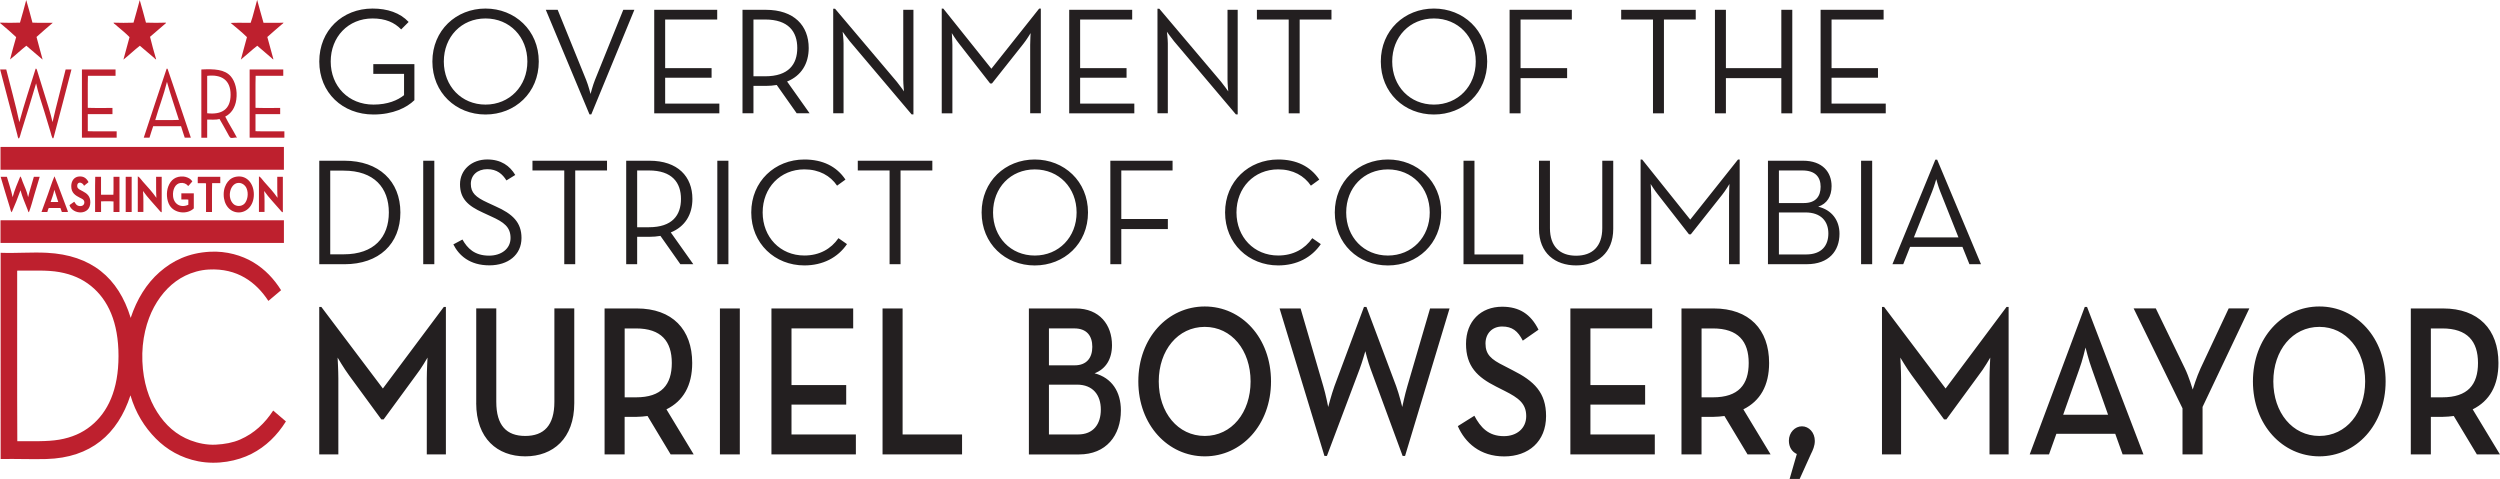
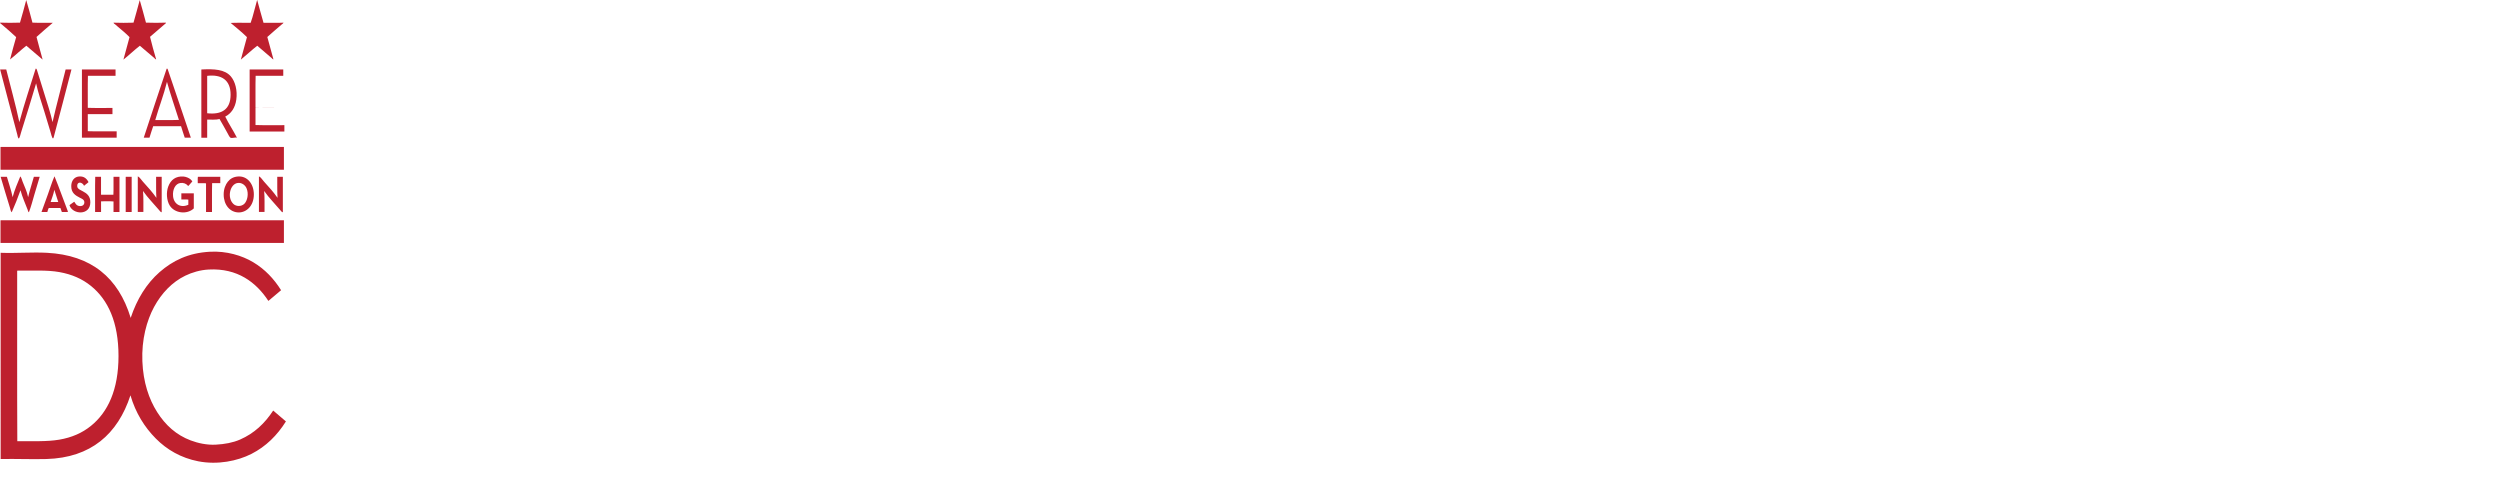
<svg xmlns="http://www.w3.org/2000/svg" data-name="Layer 2" viewBox="0 0 736.67 141.11">
  <g data-name="Layer 1">
-     <path d="M7.72 0c.65 2.18 1.25 4.42 1.84 6.67 1.9.1 4.16.01 6 .04-1.6 1.4-3.25 2.73-4.8 4.18.57 2.26 1.21 4.43 1.8 6.67-1.63-1.33-3.18-2.76-4.8-4.09-1.64 1.28-3.24 2.83-4.8 4.05.57-2.23 1.18-4.41 1.8-6.58C3.41 9.69 1.96 8.39.52 7.2.34 7.05.07 6.94 0 6.67c1.88.07 4.01.07 5.89 0C6.54 4.5 7.14 2.25 7.73 0Zm33.45 0c.64 2.19 1.24 4.43 1.84 6.67 1.88.07 4.01.07 5.89 0 .07.18-.27.38-.45.53-1.36 1.16-2.88 2.45-4.24 3.65.54 2.28 1.17 4.46 1.8 6.63-.24.06-.39-.25-.56-.4-1.37-1.17-2.86-2.42-4.24-3.6-1.67 1.3-3.19 2.77-4.84 4.09.59-2.22 1.22-4.4 1.8-6.63-1.1-1.13-2.39-2.17-3.6-3.2-.2-.17-.4-.36-.6-.53-.18-.15-.46-.25-.52-.53 1.88.07 4.01.07 5.89 0 .64-2.19 1.23-4.44 1.84-6.67Zm34.61 0c.64 2.22 1.21 4.53 1.87 6.72 1.95-.03 4 .06 5.89-.04-.1.25-.34.37-.53.53-1.37 1.18-2.88 2.46-4.24 3.69.59 2.21 1.2 4.39 1.8 6.58-.16.06-.36-.22-.56-.4-1.34-1.18-2.85-2.41-4.2-3.6-1.68 1.29-3.2 2.76-4.84 4.09.58-2.24 1.2-4.42 1.8-6.63-1.52-1.49-3.17-2.82-4.8-4.18 1.74-.11 3.96-.01 5.89-.04.38-1.03.68-2.13.97-3.25.29-1.11.59-2.24.9-3.34-.01-.07.04-.08.04-.13ZM10.5 20.24c.3-.12.4.4.52.8.72 2.3 1.45 4.67 2.14 6.9.84 2.72 1.73 5.36 2.32 8.05 1.2-5.28 2.6-10.32 3.86-15.53h1.72c-1.66 6.35-3.3 12.74-5.02 19.17-.11.39-.24 1.13-.41 1.16-.29.04-.68-1.67-.75-1.91-.61-2.04-1.21-4.05-1.84-6.09-.86-2.81-1.76-5.29-2.4-8.23-1.39 4.78-2.89 9.51-4.39 14.33-.13.43-.48 1.9-.71 1.91-.25.02-.38-.9-.45-1.16C3.42 33.3 1.67 26.83.04 20.47h1.8C3.13 25.65 4.56 30.64 5.7 36c1.45-5.43 3.19-10.52 4.8-15.75Zm38.62 0c.29-.09.29.15.41.49 2.28 6.54 4.48 13.36 6.71 19.84h-1.8c-.36-1.12-.75-2.22-1.09-3.38h-8.21c-.39 1.09-.73 2.24-1.09 3.38h-1.69c2.24-6.79 4.47-13.59 6.75-20.33Zm-3.37 15.13c2.31-.03 4.72.06 6.97-.04-1.19-3.72-2.44-7.36-3.52-11.21-.97 3.97-2.36 7.44-3.45 11.26Zm-21.56-14.9h9.86v1.87h-8.14c-.09 3.05-.01 6.3-.04 9.43 2.35.1 4.86.01 7.27.04v1.82h-7.27v5.03c2.76.1 5.69.01 8.51.04v1.87H24.14V20.59c0-.06 0-.13.04-.13Zm35.17 0c3.72-.18 6.88-.07 8.7 2.09 1.23 1.46 1.95 4.05 1.57 6.81-.33 2.43-1.57 4.15-3.26 4.98.99 2.06 2.43 4.2 3.45 6.23-.67-.18-1.29.24-1.91 0-.24-.09-.7-1.04-.86-1.33-.8-1.38-1.61-2.98-2.36-4.18-1.02.29-2.4.14-3.64.18v5.34h-1.72V20.61c0-.06 0-.13.04-.13Zm1.69 2v10.9c4.23.48 6.9-1.09 6.9-5.47 0-4.37-2.72-6.02-6.86-5.56-.04 0-.04.07-.04.13Zm12.56-2h9.86v1.87h-8.14c-.09 3.05-.01 6.3-.04 9.43 2.35.1 4.86.01 7.27.04v1.82h-7.27v5.03c2.76.1 5.69.01 8.51.04v1.87H73.56V20.59c0-.06 0-.13.04-.13ZM.19 43.29h83.47v6.72H.15v-6.58c0-.06 0-.13.04-.13Zm69.89 8.72c2.73-.24 4.74 2.13 4.72 5.34-.02 3.29-2.16 5.28-4.5 5.25-2.51-.04-4.4-2.19-4.39-5.34 0-1.61.57-2.9 1.2-3.69.7-.88 1.59-1.44 2.96-1.56Zm-1.35 8.05c.87.85 2.39.84 3.26 0 .89-.86 1.38-2.96.64-4.63-.35-.79-1.33-1.71-2.62-1.51-2.26.34-3.15 4.32-1.27 6.14ZM8.29 58.1c.48-2.1 1.14-3.98 1.69-6.01h1.72c-.5 1.75-1.06 3.5-1.57 5.25-.52 1.77-.97 3.55-1.61 5.21-.25-.13-.28-.51-.38-.76-.7-1.83-1.56-3.69-2.1-5.74-.8 2.24-1.65 4.42-2.59 6.5-.32-.29-.36-.83-.49-1.25-.9-2.98-1.9-6.14-2.77-9.21h1.84c.56 2.01 1.26 3.85 1.69 6.01.6-2.21 1.44-4.14 2.25-6.1.3.16.49 1.01.67 1.47.58 1.48 1.33 3 1.65 4.63Zm11.77 4.32c-.54.1-1.24.01-1.84.04-.14-.38-.27-.78-.41-1.16h-3.45c-.18.34-.3.74-.41 1.16h-1.72c.59-1.64 1.24-3.4 1.87-5.16.64-1.76 1.19-3.6 1.87-5.16.03-.08-.01-.15.11-.13 1.4 3.38 2.62 6.97 3.97 10.41Zm-5.14-2.89h2.25c-.4-1.18-.78-2.4-1.16-3.6-.25 1.34-.71 2.42-1.09 3.6Zm11.18-5.88c-.41.42-.93.7-1.35 1.11-.14-.61-1.28-1.4-1.84-.62-.15.21-.19.69-.11.98.16.62 1.07.95 1.61 1.25 1.16.62 2.22 1.37 2.21 3.25-.02 3.98-5.24 3.66-6.15.85.42-.39.95-.65 1.39-1.02.27.25.4.69.79.98.72.54 2.2.41 2.21-.76.01-.89-.76-1.11-1.35-1.42-1.2-.63-2.54-1.34-2.51-3.43.02-1.57.89-2.65 2.17-2.8 1.41-.17 2.31.46 2.92 1.65Zm19.98 4.63c-.12-1.77-.06-4.14-.08-6.18h1.65v10.45c-.34-.04-.57-.41-.79-.67-1.54-1.83-3.3-3.57-4.72-5.61.18 1.89.09 4.1.11 6.18H40.6V52h.07c.43.16 1.03 1.08 1.42 1.51 1.37 1.51 2.89 3.18 3.97 4.76Zm9.34-3.47c-.51-.7-1.32-1.01-2.25-.89-1.5.19-2.37 1.92-2.17 3.92.23 2.36 2.31 3.52 4.5 2.49v-1.51c-.61-.1-1.39-.02-2.06-.04v-1.82h3.67v4.45c-1.98 1.9-5.69 1.46-7.12-.89-.9-1.48-1.05-3.86-.41-5.56.72-1.93 2.18-3.12 4.5-2.94.66.05 1.59.38 2.1.85.11.1.49.49.49.53 0 .13-.49.62-.6.76-.25.3-.4.48-.64.67Zm26.36 3.47c-.12-1.77-.06-4.14-.08-6.18h1.65v10.45c-.34-.04-.57-.41-.79-.67-1.54-1.83-3.3-3.57-4.72-5.61.18 1.89.09 4.1.11 6.18H76.3V52h.07c.43.16 1.03 1.08 1.42 1.51 1.37 1.51 2.89 3.18 3.97 4.76ZM28.05 52.1h1.72v5.29h3.64c.09-1.68.01-3.54.04-5.29h1.76v10.37h-1.76v-3.11c-1.15-.1-2.46-.01-3.67-.04v3.16h-1.76c.03-3.44-.05-7 .04-10.37Zm9.03 0h1.72v10.37h-1.76V52.24c0-.06 0-.13.04-.13Zm21.23 0h6.6v1.87h-2.4c-.09 2.74-.01 5.68-.04 8.5h-1.76v-8.45c-.74-.1-1.64-.01-2.44-.04.02-.61-.05-1.33.04-1.87ZM.19 64.91h83.47v6.67H.15v-6.54c0-.06 0-.13.04-.13Zm82.64 20.6c-1.27 1.03-2.47 2.14-3.75 3.16-3.6-5.51-9.13-9.69-17.55-9.25-2.56.13-4.96.86-6.94 1.82-3.87 1.88-6.98 5.14-9.19 9.21-2.16 4-3.71 9.6-3.45 16.02.25 6.18 1.93 11.13 4.35 14.95 2.45 3.87 5.66 6.77 9.9 8.36 2.18.82 4.74 1.38 7.35 1.25 2.65-.14 5.07-.58 7.2-1.51 4.18-1.83 7.25-4.74 9.75-8.54 1.22 1.11 2.54 2.09 3.75 3.2-2.58 4.11-5.87 7.38-10.16 9.57-4.11 2.09-9.95 3.29-15.67 2.18-5.08-.99-9.25-3.41-12.52-6.72-3.31-3.34-5.94-7.53-7.46-12.72-3.74 11.45-11.68 18.4-24.75 18.77-4.39.12-8.9-.09-13.5 0V74.49c4.64.17 9.25-.23 13.65 0 13.02.68 21.06 7.3 24.67 19.18 1.82-5.51 4.68-10.12 8.51-13.48 3.86-3.38 8.5-5.66 14.81-6.01 4.96-.27 9.48 1.12 12.75 3.07 3.47 2.07 6.14 4.9 8.25 8.27ZM5.06 79.86c.03 16.7-.05 33.52.04 50.14 4.47-.03 8.69.18 12.34-.44 3.7-.63 6.76-1.97 9.34-4.05 5.02-4.05 8.14-10.68 8.14-20.6 0-9.94-3.07-16.56-8.1-20.64-2.58-2.09-5.62-3.43-9.3-4.09-3.66-.66-7.89-.39-12.37-.44-.05.02-.08.06-.08.13Z" style="fill:#be202e;fill-rule:evenodd" />
-     <path d="M94.08 47.36h7.4c10.18 0 16.5 6.01 16.5 15.25s-6.28 15.25-16.5 15.25h-7.4V47.37Zm7.18 27.58c9.01 0 13.32-5.07 13.32-12.33s-4.31-12.33-13.32-12.33h-3.95v24.67h3.95Zm23.45-27.58h3.27v30.49h-3.27V47.36Zm8.87 24.66 2.69-1.44c1.44 2.56 3.54 4.75 7.85 4.75 3.54 0 6.32-1.97 6.32-5.2s-1.93-4.66-5.74-6.37l-2.42-1.12c-4.35-1.97-6.73-4.08-6.73-8.34s3.45-7.31 8.03-7.31c4.08 0 6.64 1.88 8.25 4.57l-2.6 1.61c-1.17-1.88-2.78-3.32-5.65-3.32s-4.84 1.75-4.84 4.35 1.44 3.9 4.84 5.47l2.42 1.12c5.07 2.24 7.67 4.75 7.67 9.33 0 5.02-3.99 8.07-9.46 8.07-5.83 0-9.01-2.96-10.63-6.19Zm32.69-21.79h-9.37v-2.87h21.97v2.87h-9.37v27.62h-3.23V50.23Zm38.02 27.62h-3.81l-5.87-8.34c-1.03.18-2.15.27-3.23.27h-3.63v8.07h-3.23V47.36h6.86c8.34 0 12.65 4.66 12.65 11.26 0 4.57-2.15 8.16-6.37 9.87l6.64 9.37ZM191.2 66.96c6.91 0 9.46-3.54 9.46-8.34s-2.6-8.39-9.46-8.39h-3.45v16.73h3.45Zm20.17-19.6h3.27v30.49h-3.27V47.36Zm10 15.25c0-9.19 7-15.61 15.65-15.61 5.38 0 9.51 2.02 12.11 5.92l-2.47 1.79c-1.97-2.91-5.25-4.8-9.64-4.8-7.13 0-12.29 5.43-12.29 12.69s5.16 12.69 12.29 12.69c4.44 0 7.85-1.93 10.05-5.11l2.51 1.75c-2.69 3.95-7.09 6.28-12.56 6.28-8.65 0-15.65-6.41-15.65-15.61Zm40.76-12.38h-9.37v-2.87h21.97v2.87h-9.37v27.62h-3.23V50.23Zm27.12 12.38c0-9.19 7-15.61 15.65-15.61s15.7 6.41 15.7 15.61-7 15.61-15.7 15.61-15.65-6.41-15.65-15.61Zm27.99 0c0-7.27-5.2-12.69-12.33-12.69s-12.29 5.43-12.29 12.69 5.2 12.69 12.29 12.69 12.33-5.43 12.33-12.69Zm9.94-15.25h18.34v2.87h-15.11v14.31h13.72v2.96h-13.72v10.36h-3.23V47.37Zm33.81 15.25c0-9.19 7-15.61 15.65-15.61 5.38 0 9.51 2.02 12.11 5.92l-2.47 1.79c-1.97-2.91-5.25-4.8-9.64-4.8-7.13 0-12.29 5.43-12.29 12.69s5.16 12.69 12.29 12.69c4.44 0 7.85-1.93 10.05-5.11l2.51 1.75c-2.69 3.95-7.08 6.28-12.56 6.28-8.65 0-15.65-6.41-15.65-15.61Zm32.33 0c0-9.19 7-15.61 15.65-15.61s15.7 6.41 15.7 15.61-7 15.61-15.7 15.61-15.65-6.41-15.65-15.61Zm27.98 0c0-7.27-5.2-12.69-12.33-12.69s-12.29 5.43-12.29 12.69 5.2 12.69 12.29 12.69 12.33-5.43 12.33-12.69Zm9.95-15.25h3.23v27.62h14.39v2.87h-17.62V47.36Zm22.24 20.09V47.36h3.23v19.87c0 5.43 2.96 8.12 7.71 8.12s7.71-2.69 7.71-8.12V47.36h3.23v20.09c0 7.13-4.75 10.76-10.94 10.76s-10.94-3.63-10.94-10.76ZM483.44 47h.45l14.17 17.71L512.14 47h.49v30.85h-3.14V57.71c0-1.39.13-3.5.13-3.5s-1.17 1.97-2.15 3.18l-9.24 11.66h-.54l-9.1-11.66c-.99-1.21-2.2-3.18-2.2-3.18s.18 2.11.18 3.5v20.14h-3.14V47Zm37.52.36h10.36c5.7 0 8.39 3.36 8.39 7.49 0 3-1.35 5.2-3.95 6.05 3.95.94 6.28 3.95 6.28 7.98 0 5.07-3.14 8.97-9.64 8.97h-11.44V47.36Zm10.59 12.47c3.54 0 4.93-2.02 4.93-4.8s-1.48-4.8-5.38-4.8h-6.91v9.6h7.35Zm.62 15.15c4.66 0 6.59-2.65 6.59-6.19s-2.11-6.19-6.77-6.19h-7.8v12.38h7.98Zm16.23-27.62h3.27v30.49h-3.27V47.36Zm21.88-.31h.54l12.92 30.81h-3.41l-2.06-5.11h-15.43l-2.02 5.11h-3.18l12.65-30.81Zm6.82 22.91-5.38-13.54c-.58-1.44-1.17-3.63-1.17-3.63s-.63 2.2-1.21 3.63l-5.38 13.54h13.14ZM94.08 90.44h.61l18.13 24.04 17.96-24.04h.61v43.46h-5.63v-22.33c0-2.4.22-6.2.22-6.2s-1.84 3.23-3.4 5.19l-9.54 13.03h-.67l-9.54-13.03c-1.45-1.96-3.35-5.19-3.35-5.19s.22 3.8.22 6.2v22.33h-5.63V90.44Zm46.25 28.34v-27.9h5.91v27.52c0 6.96 3.01 10.06 8.53 10.06s8.59-3.1 8.59-10.06V90.88h5.86v27.9c0 10.44-6.25 15.69-14.45 15.69s-14.45-5.25-14.45-15.69Zm64.1 15.12h-6.81l-6.81-11.32c-1.06.13-2.12.25-3.18.25h-3.57v11.07h-5.91V90.89h9.48c10.49 0 16.34 6.2 16.34 16.07 0 6.64-2.62 11.2-7.59 13.66l8.03 13.28Zm-17.01-16.82c7.53 0 10.54-3.73 10.54-10.12s-3.12-10.18-10.54-10.18h-3.35v20.3h3.35Zm24.72-26.19H218v43.01h-5.86V90.89Zm15.17 0h24.1v5.88h-18.18v16.7h16.12v5.76h-16.12v8.79h18.97v5.88h-24.88V90.89Zm32.75 0h5.91v37.13h17.52v5.88h-23.43V90.89Zm43.12 0h13.78c7.08 0 10.71 4.87 10.71 10.82 0 4.11-1.84 7.02-5.13 8.29 5.08 1.33 7.75 5.44 7.75 10.94 0 7.4-4.35 12.97-12.33 12.97h-14.78V90.9Zm13.5 16.76c3.51 0 5.19-2.21 5.19-5.44s-1.62-5.44-5.3-5.44h-7.48v10.88h7.59Zm.95 20.37c4.57 0 6.75-3.04 6.75-7.34s-2.34-7.34-7.03-7.34h-8.26v14.68h8.53Zm17.8-15.63c0-12.84 8.7-22.08 19.58-22.08s19.52 9.24 19.52 22.08-8.7 22.08-19.52 22.08-19.58-9.24-19.58-22.08Zm33.08 0c0-9.17-5.58-16.07-13.5-16.07s-13.56 6.89-13.56 16.07 5.63 16.07 13.56 16.07 13.5-6.89 13.5-16.07Zm8.54-21.5h6.19l6.69 22.9c.73 2.4 1.45 6.14 1.45 6.14s.95-3.67 1.84-6.14l8.7-23.34h.73l8.76 23.34c.89 2.4 1.79 6.14 1.79 6.14s.78-3.73 1.51-6.14l6.69-22.9h5.74l-13.11 43.46h-.72l-9.43-25.62c-.78-2.09-1.56-5.25-1.56-5.25s-.89 3.16-1.67 5.25L391 134.35h-.73l-13.22-43.46Zm52.55 34.66 4.85-3.04c1.79 3.35 4.07 6.01 8.7 6.01 3.85 0 6.58-2.34 6.58-5.88 0-3.73-2.23-5.38-6.36-7.46l-2.51-1.27c-5.52-2.78-8.87-5.95-8.87-12.59s4.35-10.94 10.65-10.94c5.02 0 8.42 2.15 10.71 6.77l-4.63 3.23c-1.45-2.85-3.12-4.17-6.08-4.17s-4.91 2.09-4.91 5c0 3.23 1.62 4.68 5.47 6.58l2.45 1.27c6.47 3.23 9.93 6.64 9.93 13.54 0 7.53-5.19 11.89-12.33 11.89s-11.55-4.05-13.67-8.92Zm33.14-34.66h24.1v5.88h-18.19v16.7h16.12v5.76h-16.12v8.79h18.97v5.88h-24.88V90.89Zm59.02 43.01h-6.81l-6.81-11.32c-1.06.13-2.12.25-3.18.25h-3.57v11.07h-5.91V90.89h9.48c10.49 0 16.34 6.2 16.34 16.07 0 6.64-2.62 11.2-7.59 13.66l8.03 13.28Zm-17.01-16.82c7.53 0 10.54-3.73 10.54-10.12s-3.12-10.18-10.54-10.18h-3.35v20.3h3.35Zm24.72 16.7c-1.4-.63-2.34-2.02-2.34-3.92 0-2.4 1.79-4.24 3.85-4.24s3.79 1.83 3.79 4.3c0 1.45-.56 2.72-1.17 3.92l-3.29 7.28h-2.96l2.12-7.34Zm25.1-43.34h.61l18.13 24.04 17.96-24.04h.61v43.46h-5.63v-22.33c0-2.4.22-6.2.22-6.2s-1.84 3.23-3.4 5.19l-9.54 13.03h-.67l-9.54-13.03c-1.45-1.96-3.35-5.19-3.35-5.19s.22 3.8.22 6.2v22.33h-5.63V90.44Zm59.75 0h.67l16.62 43.46h-6.14l-2.17-6.07h-17.35l-2.17 6.07h-5.69l16.23-43.46Zm6.86 31.76-4.74-13.41c-.95-2.53-1.9-6.39-1.9-6.39s-.89 3.86-1.84 6.39l-4.74 13.41h13.22Zm21.93-1.9-14.39-29.42h6.53l8.59 17.71c1.17 2.4 2.29 6.2 2.29 6.2s1.17-3.8 2.29-6.2l8.31-17.71h6.08l-13.78 29.03v13.98h-5.91v-13.6Zm20.76-7.91c0-12.84 8.7-22.08 19.58-22.08s19.52 9.24 19.52 22.08-8.7 22.08-19.52 22.08-19.58-9.24-19.58-22.08Zm33.07 0c0-9.17-5.58-16.07-13.5-16.07s-13.56 6.89-13.56 16.07 5.63 16.07 13.56 16.07 13.5-6.89 13.5-16.07Zm39.73 21.51h-6.81l-6.81-11.32c-1.06.13-2.12.25-3.18.25h-3.57v11.07h-5.91V90.89h9.48c10.49 0 16.34 6.2 16.34 16.07 0 6.64-2.62 11.2-7.59 13.66l8.03 13.28Zm-17.02-16.82c7.53 0 10.54-3.73 10.54-10.12s-3.12-10.18-10.54-10.18h-3.35v20.3h3.35ZM94.08 18.13c0-9.19 6.82-15.61 15.7-15.61 4.39 0 8.12 1.26 10.63 3.95l-2.2 2.2c-1.97-2.06-4.66-3.23-8.43-3.23-7.18 0-12.33 5.43-12.33 12.69s5.2 12.69 12.6 12.69c4.17 0 7.13-1.26 9.01-2.78v-6.28H110v-2.87h12.11v10.63c-2.24 2.2-6.32 4.22-12.06 4.22-9.1 0-15.97-6.41-15.97-15.61Zm33.33 0c0-9.19 7-15.61 15.65-15.61s15.7 6.41 15.7 15.61-7 15.61-15.7 15.61-15.65-6.41-15.65-15.61Zm27.99 0c0-7.26-5.2-12.69-12.33-12.69s-12.29 5.43-12.29 12.69 5.2 12.69 12.29 12.69 12.33-5.43 12.33-12.69Zm5.43-15.24h3.5l8.39 20.67c.63 1.53 1.3 4.13 1.3 4.13s.67-2.6 1.3-4.13l8.34-20.67h3.27L174.24 33.7h-.54L160.83 2.89Zm31.94 0h18.57v2.87H196v14.31h13.68v2.83H196v7.62h15.97v2.87h-19.19V2.89Zm45.8 30.49h-3.81l-5.88-8.34c-1.03.18-2.15.27-3.23.27h-3.63v8.07h-3.23V2.89h6.86c8.34 0 12.65 4.66 12.65 11.26 0 4.57-2.15 8.16-6.37 9.87l6.64 9.37Zm-13.1-10.9c6.91 0 9.46-3.54 9.46-8.34s-2.6-8.39-9.46-8.39h-3.45v16.73h3.45Zm24.94-10.31c-.85-1.03-2.11-2.82-2.11-2.82s.27 2.15.27 3.45v20.58h-3.05V2.57h.54l18.21 21.53c.85 1.03 2.11 2.83 2.11 2.83s-.22-2.15-.22-3.45V2.89h3V33.7h-.54l-18.21-21.53Zm27.1-9.64h.45l14.17 17.72 14.08-17.72h.49v30.85h-3.14V13.25c0-1.39.13-3.5.13-3.5s-1.17 1.97-2.15 3.18l-9.24 11.66h-.54l-9.1-11.66c-.99-1.21-2.2-3.18-2.2-3.18s.18 2.11.18 3.5v20.14h-3.14V2.53Zm37.54.36h18.57v2.87h-15.34v14.31h13.68v2.83h-13.68v7.62h15.97v2.87h-19.19V2.89Zm30.91 9.28c-.85-1.03-2.11-2.82-2.11-2.82s.27 2.15.27 3.45v20.58h-3.05V2.57h.54l18.21 21.53c.85 1.03 2.11 2.83 2.11 2.83s-.22-2.15-.22-3.45V2.89h3V33.7h-.54l-18.21-21.53Zm33.78-6.41h-9.37V2.89h21.97v2.87h-9.37v27.63h-3.23V5.76Zm27.14 12.37c0-9.19 7-15.61 15.65-15.61s15.7 6.41 15.7 15.61-7 15.61-15.7 15.61-15.65-6.41-15.65-15.61Zm27.98 0c0-7.26-5.2-12.69-12.33-12.69s-12.29 5.43-12.29 12.69 5.2 12.69 12.29 12.69 12.33-5.43 12.33-12.69Zm9.97-15.24h18.34v2.87h-15.11v14.31h13.72v2.96h-13.72v10.36h-3.23V2.89Zm42.25 2.87h-9.37V2.89h21.97v2.87h-9.37v27.63h-3.23V5.76Zm18.26-2.87h3.23v17.18h16.33V2.89h3.23v30.5h-3.23V23.03h-16.33v10.36h-3.23V2.89Zm31.13 0h18.57v2.87H539.7v14.31h13.68v2.83H539.7v7.62h15.97v2.87h-19.2V2.89Z" style="fill:#231f20" />
+     <path d="M7.72 0c.65 2.18 1.25 4.42 1.84 6.67 1.9.1 4.16.01 6 .04-1.6 1.4-3.25 2.73-4.8 4.18.57 2.26 1.21 4.43 1.8 6.67-1.63-1.33-3.18-2.76-4.8-4.09-1.64 1.28-3.24 2.83-4.8 4.05.57-2.23 1.18-4.41 1.8-6.58C3.41 9.69 1.96 8.39.52 7.2.34 7.05.07 6.94 0 6.67c1.88.07 4.01.07 5.89 0C6.54 4.5 7.14 2.25 7.73 0Zm33.45 0c.64 2.19 1.24 4.43 1.84 6.67 1.88.07 4.01.07 5.89 0 .07.18-.27.38-.45.53-1.36 1.16-2.88 2.45-4.24 3.65.54 2.28 1.17 4.46 1.8 6.63-.24.06-.39-.25-.56-.4-1.37-1.17-2.86-2.42-4.24-3.6-1.67 1.3-3.19 2.77-4.84 4.09.59-2.22 1.22-4.4 1.8-6.63-1.1-1.13-2.39-2.17-3.6-3.2-.2-.17-.4-.36-.6-.53-.18-.15-.46-.25-.52-.53 1.88.07 4.01.07 5.89 0 .64-2.19 1.23-4.44 1.84-6.67Zm34.61 0c.64 2.22 1.21 4.53 1.87 6.72 1.95-.03 4 .06 5.89-.04-.1.25-.34.37-.53.53-1.37 1.18-2.88 2.46-4.24 3.69.59 2.21 1.2 4.39 1.8 6.58-.16.06-.36-.22-.56-.4-1.34-1.18-2.85-2.41-4.2-3.6-1.68 1.29-3.2 2.76-4.84 4.09.58-2.24 1.2-4.42 1.8-6.63-1.52-1.49-3.17-2.82-4.8-4.18 1.74-.11 3.96-.01 5.89-.04.38-1.03.68-2.13.97-3.25.29-1.11.59-2.24.9-3.34-.01-.07.04-.08.04-.13ZM10.5 20.24c.3-.12.4.4.52.8.72 2.3 1.45 4.67 2.14 6.9.84 2.72 1.73 5.36 2.32 8.05 1.2-5.28 2.6-10.32 3.86-15.53h1.72c-1.66 6.35-3.3 12.74-5.02 19.17-.11.39-.24 1.13-.41 1.16-.29.04-.68-1.67-.75-1.91-.61-2.04-1.21-4.05-1.84-6.09-.86-2.81-1.76-5.29-2.4-8.23-1.39 4.78-2.89 9.51-4.39 14.33-.13.43-.48 1.9-.71 1.91-.25.02-.38-.9-.45-1.16C3.42 33.3 1.67 26.83.04 20.47h1.8C3.13 25.65 4.56 30.64 5.7 36c1.45-5.43 3.19-10.52 4.8-15.75Zm38.62 0c.29-.09.29.15.41.49 2.28 6.54 4.48 13.36 6.71 19.84h-1.8c-.36-1.12-.75-2.22-1.09-3.38h-8.21c-.39 1.09-.73 2.24-1.09 3.38h-1.69c2.24-6.79 4.47-13.59 6.75-20.33Zm-3.37 15.13c2.31-.03 4.72.06 6.97-.04-1.19-3.72-2.44-7.36-3.52-11.21-.97 3.97-2.36 7.44-3.45 11.26Zm-21.56-14.9h9.86v1.87h-8.14c-.09 3.05-.01 6.3-.04 9.43 2.35.1 4.86.01 7.27.04v1.82h-7.27v5.03c2.76.1 5.69.01 8.51.04v1.87H24.14V20.59c0-.06 0-.13.04-.13Zm35.17 0c3.72-.18 6.88-.07 8.7 2.09 1.23 1.46 1.95 4.05 1.57 6.81-.33 2.43-1.57 4.15-3.26 4.98.99 2.06 2.43 4.2 3.45 6.23-.67-.18-1.29.24-1.91 0-.24-.09-.7-1.04-.86-1.33-.8-1.38-1.61-2.98-2.36-4.18-1.02.29-2.4.14-3.64.18v5.34h-1.72V20.61c0-.06 0-.13.04-.13Zm1.69 2v10.9c4.23.48 6.9-1.09 6.9-5.47 0-4.37-2.72-6.02-6.86-5.56-.04 0-.04.07-.04.13Zm12.56-2h9.86v1.87h-8.14c-.09 3.05-.01 6.3-.04 9.43 2.35.1 4.86.01 7.27.04h-7.27v5.03c2.76.1 5.69.01 8.51.04v1.87H73.56V20.59c0-.06 0-.13.04-.13ZM.19 43.29h83.47v6.72H.15v-6.58c0-.06 0-.13.04-.13Zm69.89 8.72c2.73-.24 4.74 2.13 4.72 5.34-.02 3.29-2.16 5.28-4.5 5.25-2.51-.04-4.4-2.19-4.39-5.34 0-1.61.57-2.9 1.2-3.69.7-.88 1.59-1.44 2.96-1.56Zm-1.35 8.05c.87.85 2.39.84 3.26 0 .89-.86 1.38-2.96.64-4.63-.35-.79-1.33-1.71-2.62-1.51-2.26.34-3.15 4.32-1.27 6.14ZM8.29 58.1c.48-2.1 1.14-3.98 1.69-6.01h1.72c-.5 1.75-1.06 3.5-1.57 5.25-.52 1.77-.97 3.55-1.61 5.21-.25-.13-.28-.51-.38-.76-.7-1.83-1.56-3.69-2.1-5.74-.8 2.24-1.65 4.42-2.59 6.5-.32-.29-.36-.83-.49-1.25-.9-2.98-1.9-6.14-2.77-9.21h1.84c.56 2.01 1.26 3.85 1.69 6.01.6-2.21 1.44-4.14 2.25-6.1.3.16.49 1.01.67 1.47.58 1.48 1.33 3 1.65 4.63Zm11.77 4.32c-.54.1-1.24.01-1.84.04-.14-.38-.27-.78-.41-1.16h-3.45c-.18.34-.3.74-.41 1.16h-1.72c.59-1.64 1.24-3.4 1.87-5.16.64-1.76 1.19-3.6 1.87-5.16.03-.08-.01-.15.11-.13 1.4 3.38 2.62 6.97 3.97 10.41Zm-5.14-2.89h2.25c-.4-1.18-.78-2.4-1.16-3.6-.25 1.34-.71 2.42-1.09 3.6Zm11.18-5.88c-.41.42-.93.7-1.35 1.11-.14-.61-1.28-1.4-1.84-.62-.15.21-.19.69-.11.98.16.62 1.07.95 1.61 1.25 1.16.62 2.22 1.37 2.21 3.25-.02 3.98-5.24 3.66-6.15.85.42-.39.95-.65 1.39-1.02.27.25.4.69.79.98.72.54 2.2.41 2.21-.76.01-.89-.76-1.11-1.35-1.42-1.2-.63-2.54-1.34-2.51-3.43.02-1.57.89-2.65 2.17-2.8 1.41-.17 2.31.46 2.92 1.65Zm19.98 4.63c-.12-1.77-.06-4.14-.08-6.18h1.65v10.45c-.34-.04-.57-.41-.79-.67-1.54-1.83-3.3-3.57-4.72-5.61.18 1.89.09 4.1.11 6.18H40.6V52h.07c.43.16 1.03 1.08 1.42 1.51 1.37 1.51 2.89 3.18 3.97 4.76Zm9.34-3.47c-.51-.7-1.32-1.01-2.25-.89-1.5.19-2.37 1.92-2.17 3.92.23 2.36 2.31 3.52 4.5 2.49v-1.51c-.61-.1-1.39-.02-2.06-.04v-1.82h3.67v4.45c-1.98 1.9-5.69 1.46-7.12-.89-.9-1.48-1.05-3.86-.41-5.56.72-1.93 2.18-3.12 4.5-2.94.66.05 1.59.38 2.1.85.11.1.49.49.49.53 0 .13-.49.62-.6.76-.25.3-.4.48-.64.67Zm26.36 3.47c-.12-1.77-.06-4.14-.08-6.18h1.65v10.45c-.34-.04-.57-.41-.79-.67-1.54-1.83-3.3-3.57-4.72-5.61.18 1.89.09 4.1.11 6.18H76.3V52h.07c.43.16 1.03 1.08 1.42 1.51 1.37 1.51 2.89 3.18 3.97 4.76ZM28.05 52.1h1.72v5.29h3.64c.09-1.68.01-3.54.04-5.29h1.76v10.37h-1.76v-3.11c-1.15-.1-2.46-.01-3.67-.04v3.16h-1.76c.03-3.44-.05-7 .04-10.37Zm9.03 0h1.72v10.37h-1.76V52.24c0-.06 0-.13.04-.13Zm21.23 0h6.6v1.87h-2.4c-.09 2.74-.01 5.68-.04 8.5h-1.76v-8.45c-.74-.1-1.64-.01-2.44-.04.02-.61-.05-1.33.04-1.87ZM.19 64.91h83.47v6.67H.15v-6.54c0-.06 0-.13.04-.13Zm82.64 20.6c-1.27 1.03-2.47 2.14-3.75 3.16-3.6-5.51-9.13-9.69-17.55-9.25-2.56.13-4.96.86-6.94 1.82-3.87 1.88-6.98 5.14-9.19 9.21-2.16 4-3.71 9.6-3.45 16.02.25 6.18 1.93 11.13 4.35 14.95 2.45 3.87 5.66 6.77 9.9 8.36 2.18.82 4.74 1.38 7.35 1.25 2.65-.14 5.07-.58 7.2-1.51 4.18-1.83 7.25-4.74 9.75-8.54 1.22 1.11 2.54 2.09 3.75 3.2-2.58 4.11-5.87 7.38-10.16 9.57-4.11 2.09-9.95 3.29-15.67 2.18-5.08-.99-9.25-3.41-12.52-6.72-3.31-3.34-5.94-7.53-7.46-12.72-3.74 11.45-11.68 18.4-24.75 18.77-4.39.12-8.9-.09-13.5 0V74.49c4.64.17 9.25-.23 13.65 0 13.02.68 21.06 7.3 24.67 19.18 1.82-5.51 4.68-10.12 8.51-13.48 3.86-3.38 8.5-5.66 14.81-6.01 4.96-.27 9.48 1.12 12.75 3.07 3.47 2.07 6.14 4.9 8.25 8.27ZM5.06 79.86c.03 16.7-.05 33.52.04 50.14 4.47-.03 8.69.18 12.34-.44 3.7-.63 6.76-1.97 9.34-4.05 5.02-4.05 8.14-10.68 8.14-20.6 0-9.94-3.07-16.56-8.1-20.64-2.58-2.09-5.62-3.43-9.3-4.09-3.66-.66-7.89-.39-12.37-.44-.05.02-.08.06-.08.13Z" style="fill:#be202e;fill-rule:evenodd" />
  </g>
</svg>